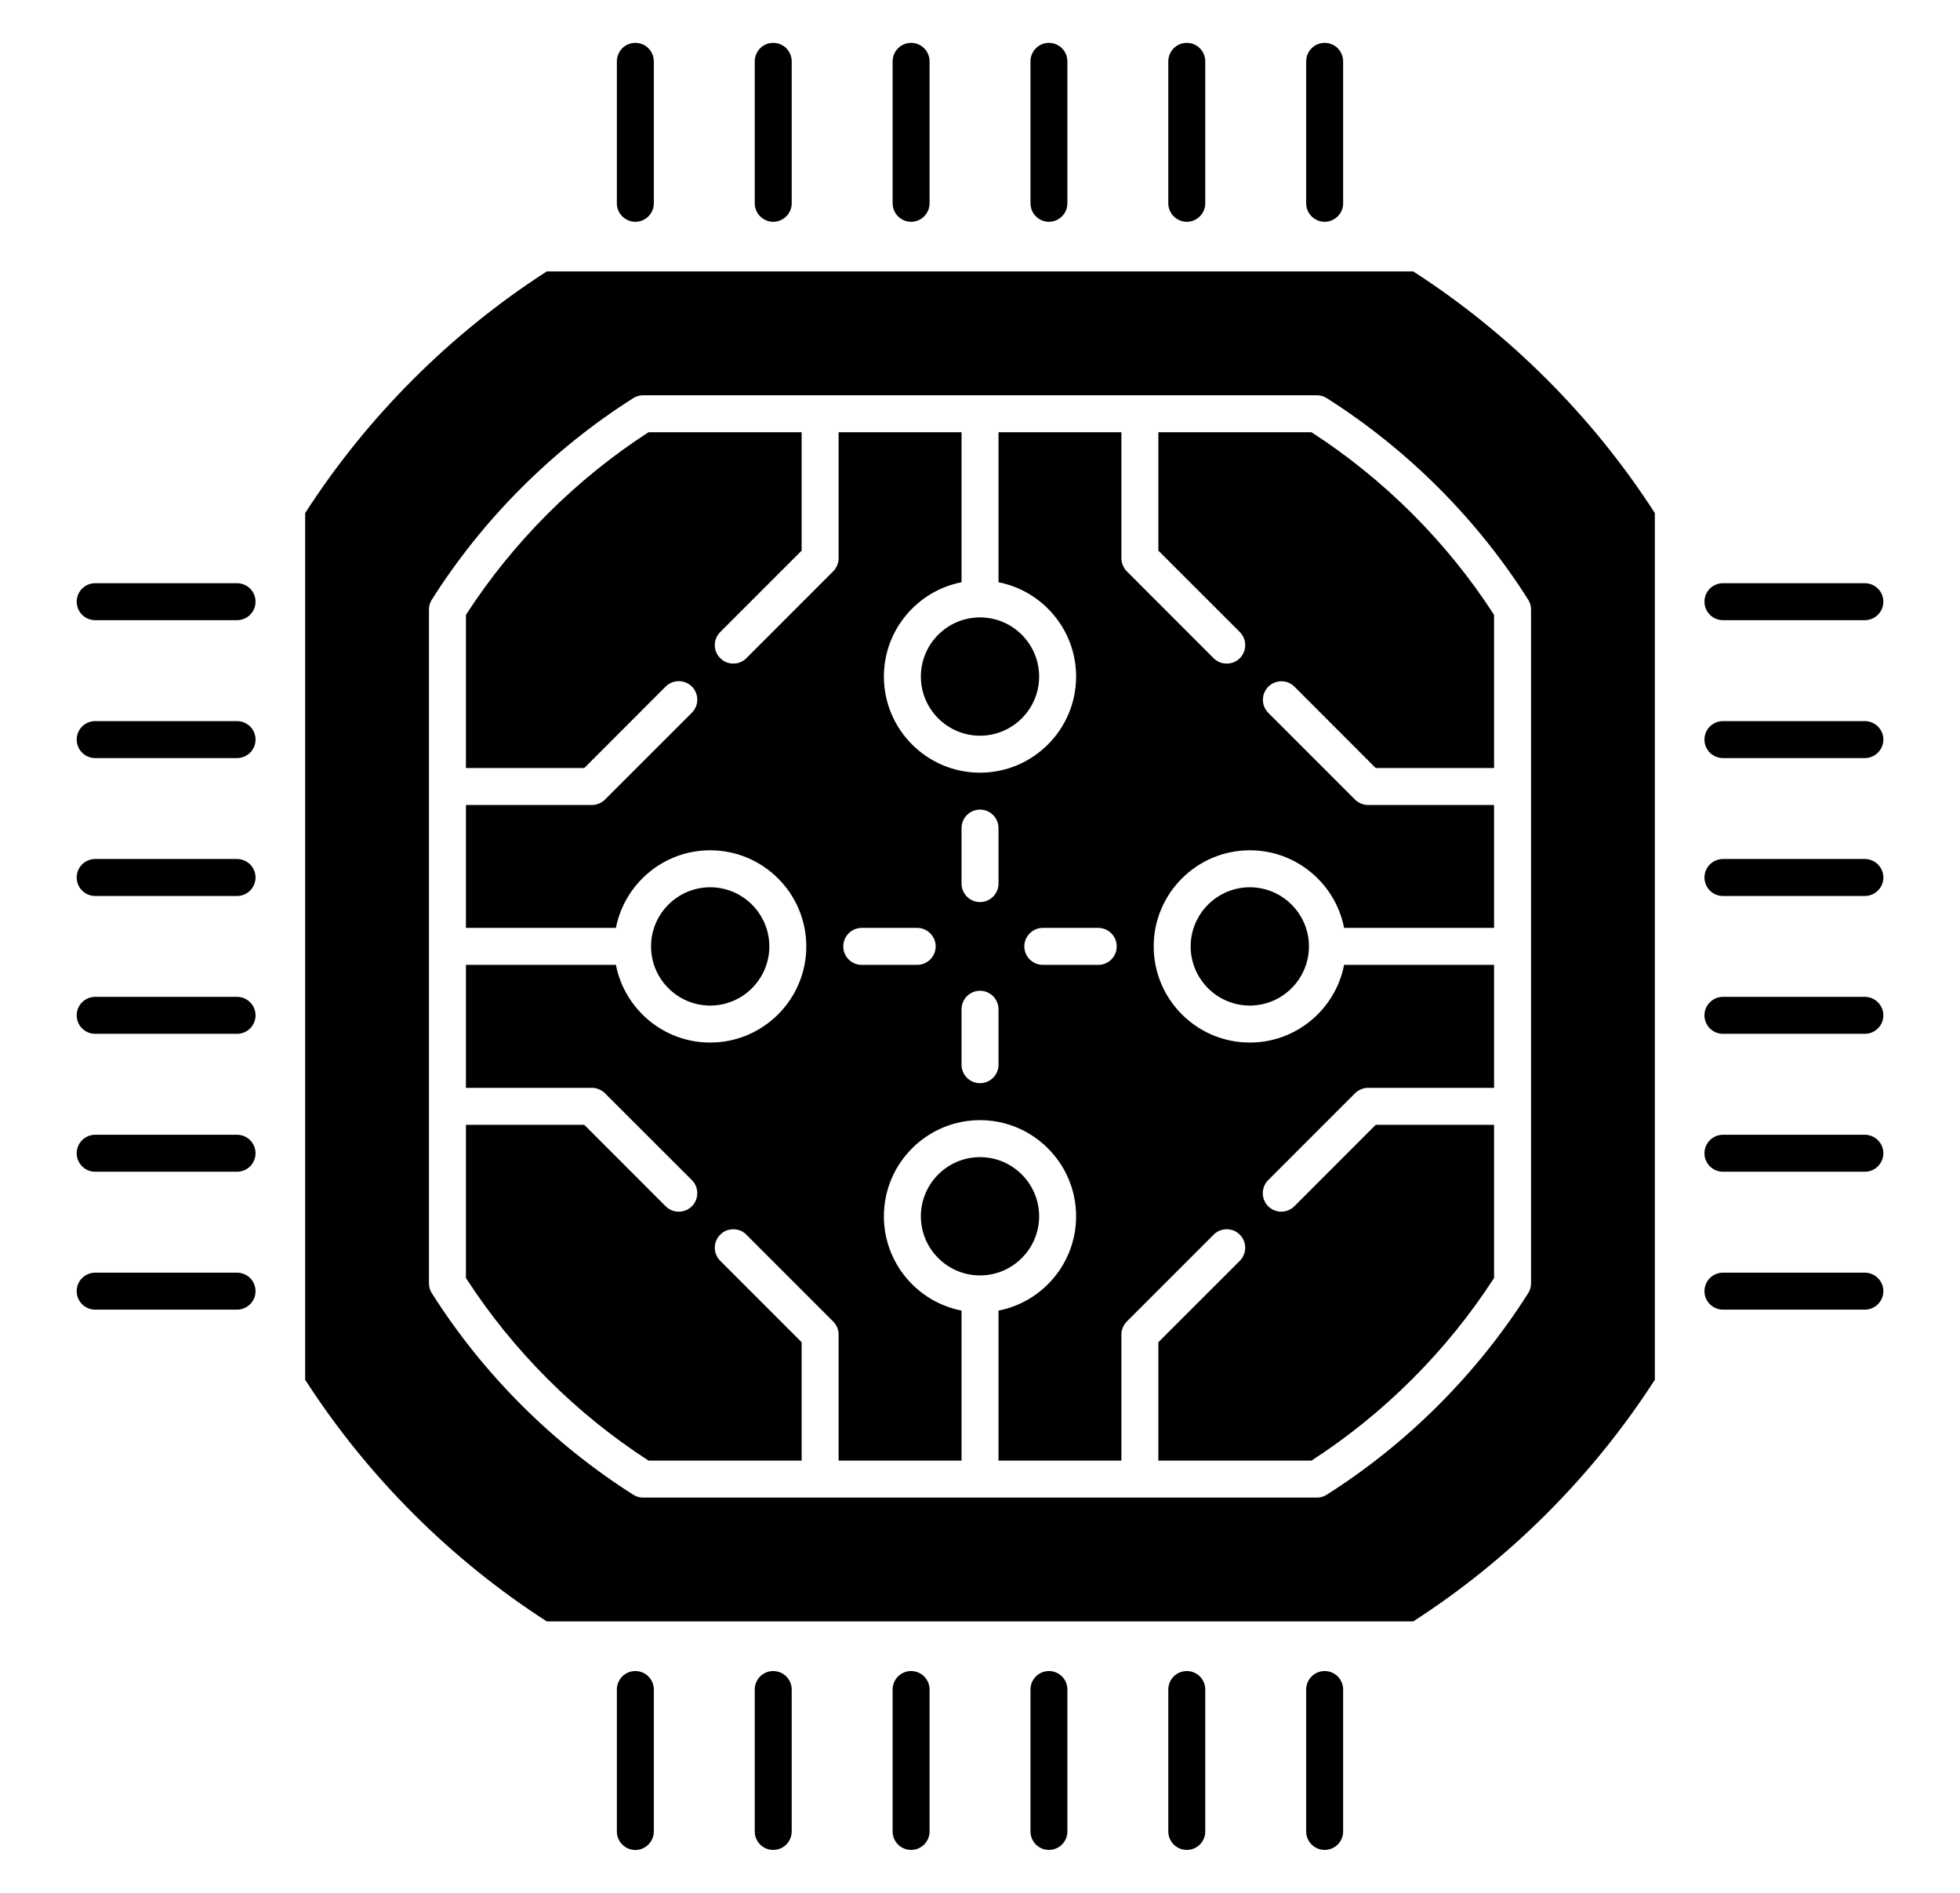
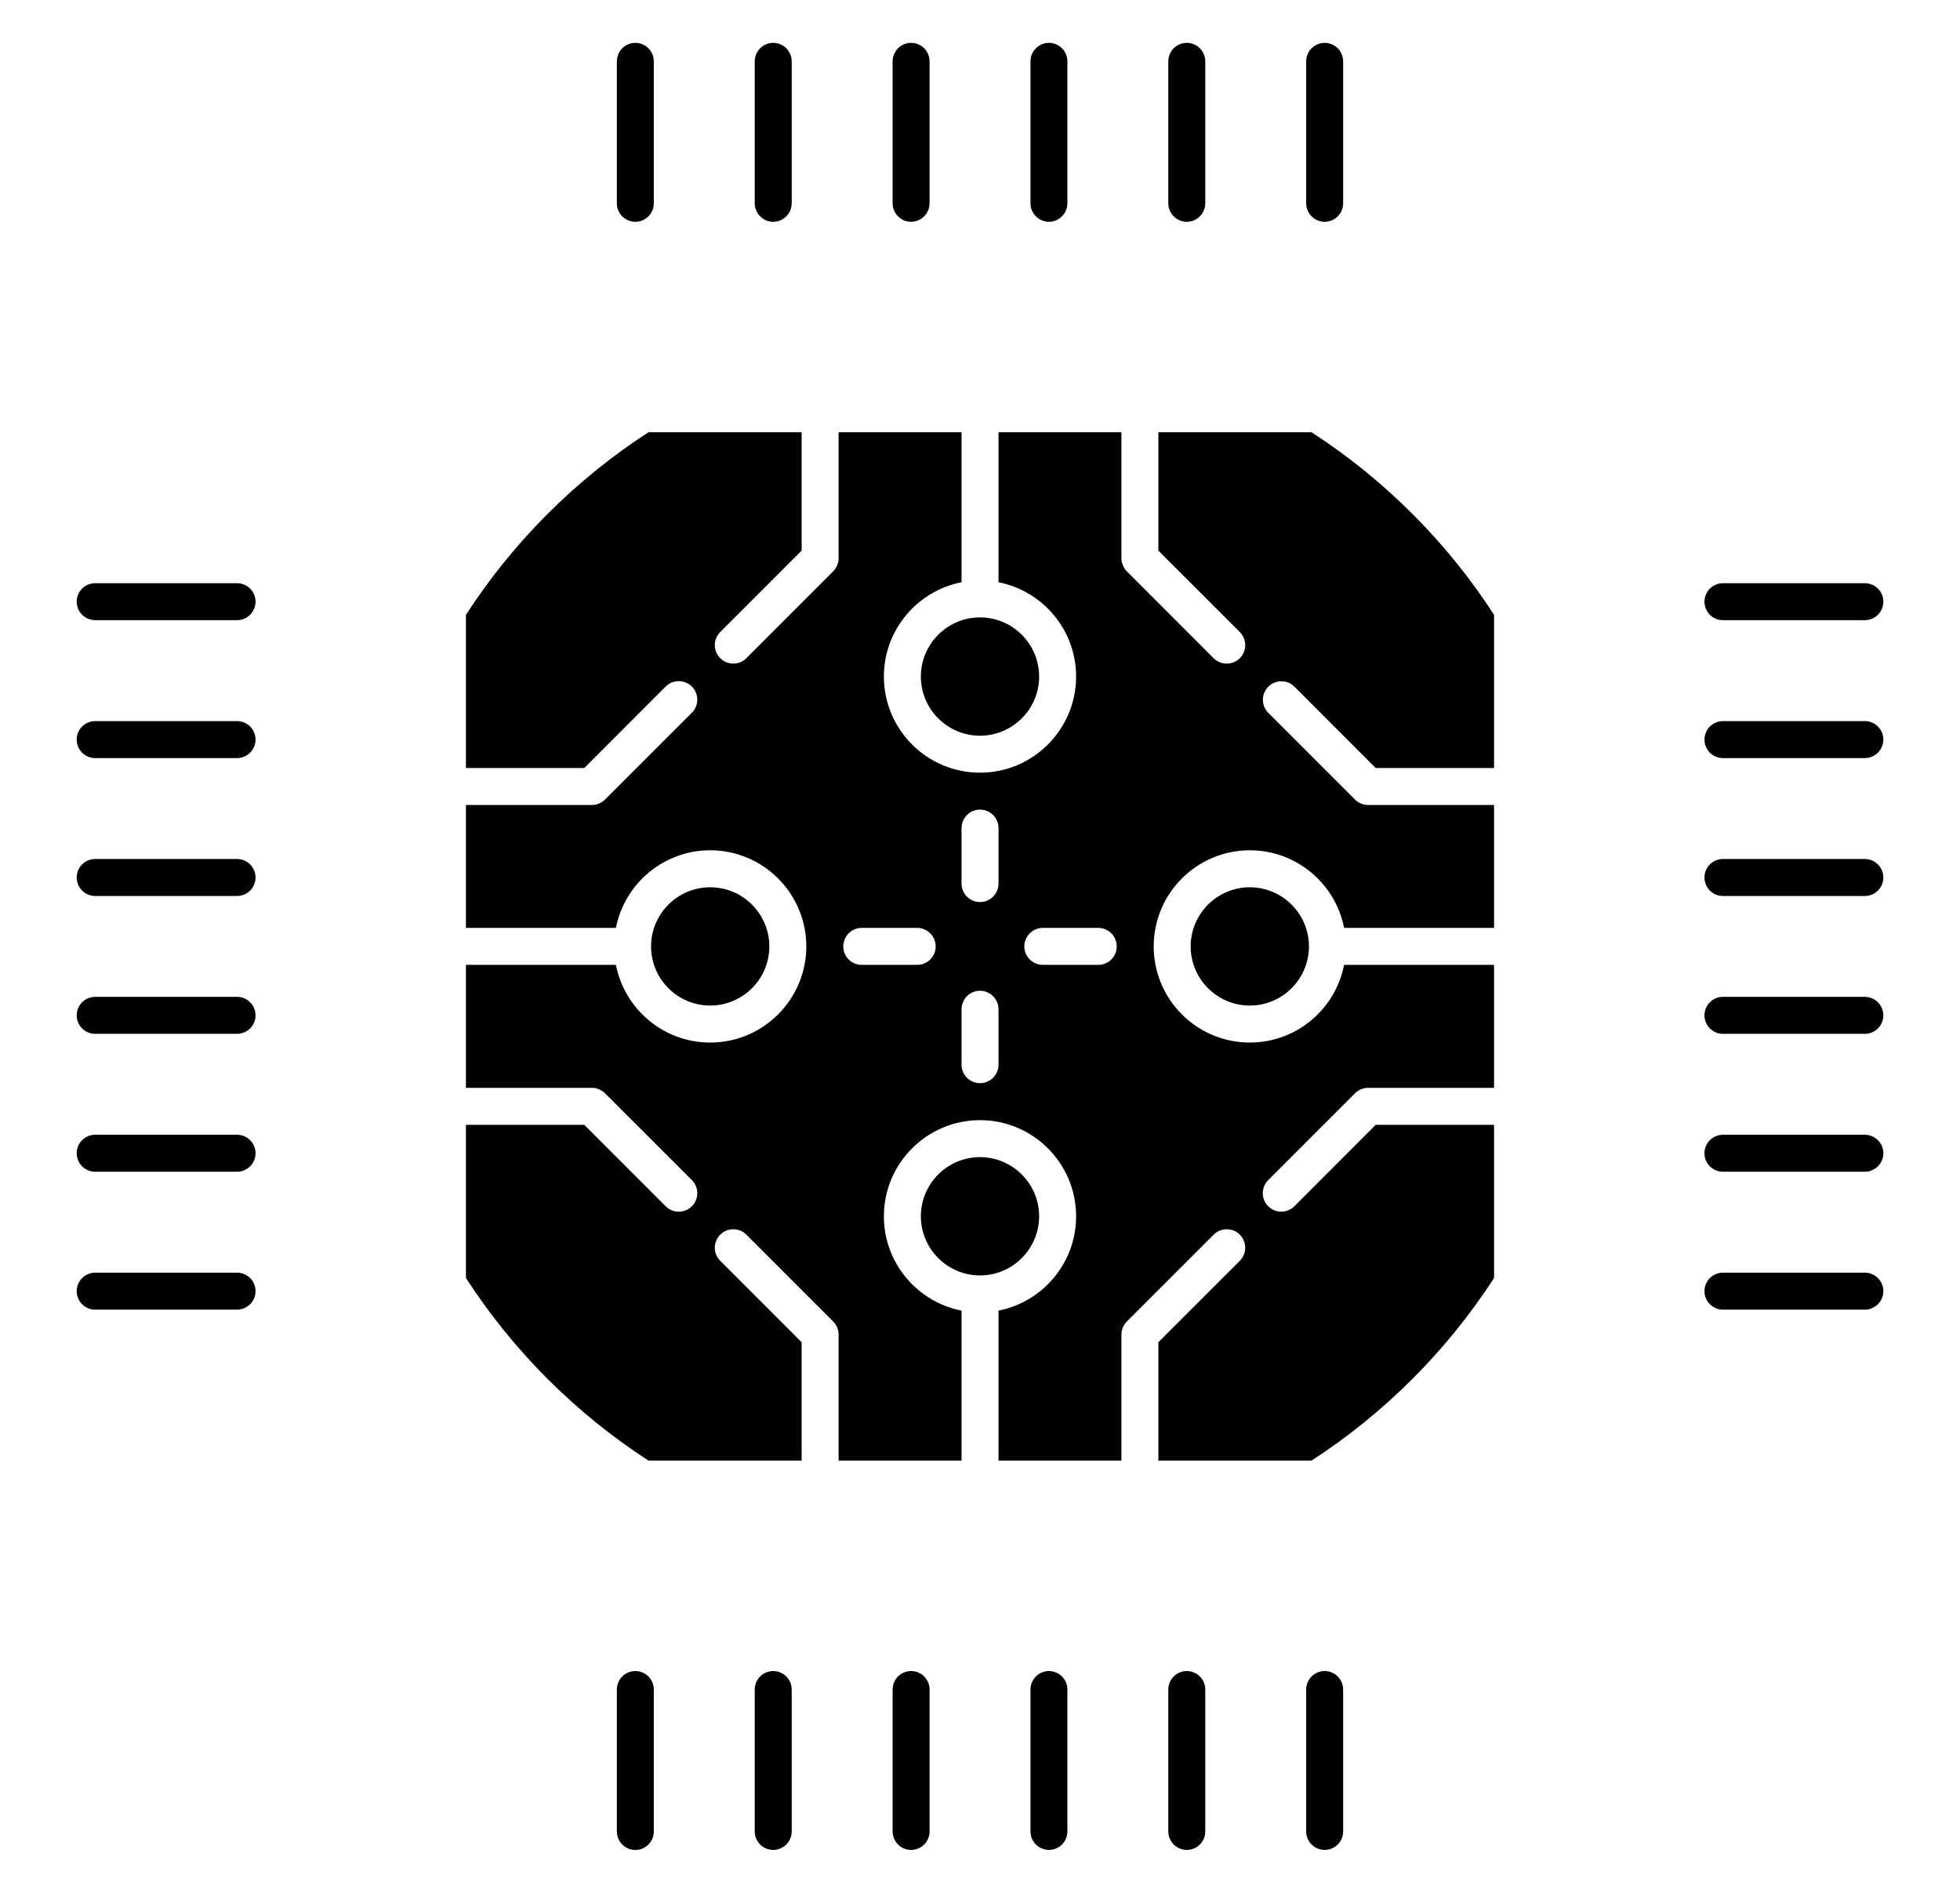
<svg xmlns="http://www.w3.org/2000/svg" width="29" height="28" viewBox="0 0 29 28" fill="none">
-   <path d="M20.91 4.015H8.09C6.665 4.932 5.432 6.165 4.515 7.59V20.41C5.432 21.834 6.665 23.068 8.09 23.985H20.91C22.334 23.068 23.568 21.834 24.485 20.41V7.59C23.568 6.165 22.334 4.932 20.91 4.015ZM22.653 18.985C22.653 19.037 22.638 19.088 22.61 19.131C21.854 20.324 20.824 21.354 19.631 22.11C19.588 22.138 19.537 22.153 19.485 22.153H9.515C9.463 22.153 9.412 22.138 9.369 22.11C8.176 21.354 7.146 20.324 6.39 19.131C6.362 19.088 6.347 19.037 6.347 18.985V9.015C6.347 8.963 6.362 8.913 6.39 8.869C7.146 7.676 8.176 6.646 9.369 5.89C9.412 5.862 9.463 5.847 9.515 5.847H19.485C19.537 5.847 19.588 5.862 19.631 5.89C20.824 6.646 21.854 7.676 22.61 8.869C22.638 8.913 22.653 8.963 22.653 9.015V18.985Z" fill="#64748B" style="fill:#64748B;fill:color(display-p3 0.392 0.455 0.545);fill-opacity:1;" />
  <path d="M17.617 14C17.617 14.482 18.01 14.875 18.492 14.875C18.974 14.875 19.367 14.482 19.367 14C19.367 13.518 18.974 13.125 18.492 13.125C18.01 13.125 17.617 13.518 17.617 14ZM15.375 17.992C15.375 17.51 14.982 17.117 14.5 17.117C14.018 17.117 13.625 17.51 13.625 17.992C13.625 18.474 14.018 18.867 14.5 18.867C14.982 18.867 15.375 18.474 15.375 17.992ZM13.625 10.008C13.625 10.49 14.018 10.883 14.5 10.883C14.982 10.883 15.375 10.49 15.375 10.008C15.375 9.525 14.982 9.133 14.5 9.133C14.018 9.133 13.625 9.525 13.625 10.008ZM11.383 14C11.383 13.518 10.99 13.125 10.508 13.125C10.025 13.125 9.633 13.518 9.633 14C9.633 14.482 10.025 14.875 10.508 14.875C10.99 14.875 11.383 14.482 11.383 14Z" fill="#64748B" style="fill:#64748B;fill:color(display-p3 0.392 0.455 0.545);fill-opacity:1;" />
  <path d="M19.405 6.394H17.139V8.145L18.344 9.349C18.395 9.401 18.424 9.47 18.424 9.543C18.424 9.616 18.395 9.685 18.344 9.737C18.291 9.79 18.221 9.816 18.15 9.816C18.115 9.816 18.079 9.809 18.046 9.796C18.013 9.782 17.983 9.762 17.957 9.737L16.672 8.451C16.659 8.438 16.648 8.425 16.638 8.409C16.633 8.403 16.631 8.396 16.627 8.388C16.622 8.38 16.617 8.371 16.613 8.362C16.609 8.353 16.607 8.344 16.605 8.335C16.602 8.327 16.599 8.32 16.597 8.311C16.594 8.294 16.592 8.276 16.592 8.258V6.394H14.774V8.613C15.427 8.741 15.922 9.317 15.922 10.008C15.922 10.792 15.284 11.43 14.5 11.43C13.716 11.43 13.078 10.792 13.078 10.008C13.078 9.317 13.573 8.741 14.227 8.613V6.394H12.408V8.258C12.408 8.276 12.407 8.294 12.403 8.311C12.401 8.319 12.398 8.326 12.396 8.334C12.393 8.344 12.391 8.353 12.387 8.362C12.384 8.371 12.379 8.379 12.374 8.387C12.37 8.395 12.367 8.403 12.362 8.409C12.353 8.423 12.342 8.437 12.33 8.449C12.329 8.45 12.329 8.45 12.328 8.451L11.043 9.736C10.99 9.79 10.92 9.816 10.85 9.816C10.78 9.816 10.71 9.79 10.657 9.736C10.631 9.711 10.611 9.681 10.597 9.648C10.583 9.614 10.576 9.579 10.576 9.543C10.576 9.507 10.583 9.471 10.597 9.438C10.611 9.405 10.631 9.375 10.657 9.349L11.861 8.145V6.394H9.595C8.52 7.089 7.589 8.02 6.894 9.095V11.361H8.645L9.849 10.156C9.901 10.105 9.97 10.076 10.043 10.076C10.116 10.076 10.185 10.105 10.237 10.156C10.288 10.207 10.317 10.277 10.317 10.35C10.317 10.422 10.288 10.492 10.237 10.543L8.951 11.828C8.95 11.829 8.95 11.829 8.949 11.83C8.937 11.842 8.924 11.852 8.909 11.862C8.903 11.867 8.895 11.87 8.888 11.874C8.88 11.879 8.872 11.883 8.862 11.887C8.854 11.891 8.844 11.893 8.834 11.896C8.827 11.898 8.82 11.901 8.811 11.903C8.794 11.906 8.776 11.908 8.758 11.908H6.894V13.726H9.113C9.241 13.073 9.817 12.578 10.508 12.578C11.292 12.578 11.93 13.216 11.93 14C11.93 14.784 11.292 15.422 10.508 15.422C9.817 15.422 9.241 14.927 9.113 14.273H6.894V16.092H8.758C8.776 16.092 8.794 16.093 8.811 16.097C8.82 16.099 8.827 16.102 8.835 16.104C8.844 16.107 8.854 16.109 8.862 16.113C8.872 16.116 8.88 16.122 8.889 16.127C8.896 16.131 8.903 16.133 8.909 16.138C8.925 16.148 8.938 16.159 8.951 16.172L10.237 17.457C10.288 17.508 10.317 17.578 10.317 17.65C10.317 17.723 10.288 17.793 10.237 17.844C10.185 17.895 10.116 17.924 10.043 17.924C9.97 17.924 9.901 17.895 9.849 17.844L8.645 16.639H6.894V18.905C7.589 19.98 8.52 20.911 9.595 21.606H11.861V19.855L10.657 18.651C10.631 18.625 10.611 18.595 10.597 18.562C10.583 18.529 10.576 18.493 10.576 18.457C10.576 18.421 10.583 18.386 10.597 18.353C10.611 18.319 10.631 18.289 10.657 18.264C10.682 18.238 10.712 18.218 10.745 18.204C10.778 18.191 10.814 18.184 10.85 18.184C10.886 18.184 10.921 18.191 10.955 18.204C10.988 18.218 11.018 18.238 11.043 18.264L12.328 19.549C12.341 19.562 12.352 19.575 12.362 19.591C12.367 19.597 12.37 19.605 12.374 19.612C12.379 19.62 12.384 19.628 12.387 19.638C12.391 19.646 12.393 19.656 12.396 19.666C12.398 19.673 12.401 19.681 12.403 19.689C12.407 19.706 12.408 19.724 12.408 19.742V21.606H14.227V19.387C13.573 19.26 13.078 18.683 13.078 17.992C13.078 17.208 13.716 16.57 14.5 16.57C15.284 16.57 15.922 17.208 15.922 17.992C15.922 18.683 15.427 19.26 14.774 19.387V21.606H16.592V19.742C16.592 19.724 16.594 19.707 16.597 19.689C16.599 19.68 16.602 19.673 16.605 19.665C16.607 19.656 16.609 19.646 16.613 19.638C16.617 19.628 16.622 19.62 16.627 19.61C16.631 19.604 16.633 19.597 16.638 19.591C16.648 19.575 16.66 19.562 16.672 19.549L17.957 18.264C17.983 18.238 18.013 18.218 18.046 18.204C18.079 18.191 18.115 18.184 18.151 18.184C18.187 18.184 18.222 18.191 18.255 18.204C18.289 18.218 18.319 18.238 18.344 18.264C18.395 18.315 18.424 18.385 18.424 18.457C18.424 18.53 18.395 18.599 18.344 18.651L17.139 19.855V21.606H19.405C20.48 20.911 21.411 19.98 22.106 18.905V16.639H20.355L19.151 17.844C19.097 17.897 19.027 17.924 18.957 17.924C18.921 17.924 18.886 17.917 18.853 17.903C18.82 17.889 18.789 17.869 18.764 17.844C18.739 17.819 18.718 17.788 18.705 17.755C18.691 17.722 18.684 17.686 18.684 17.65C18.684 17.614 18.691 17.579 18.705 17.546C18.718 17.512 18.739 17.482 18.764 17.457L20.049 16.172C20.061 16.16 20.076 16.148 20.091 16.138C20.097 16.133 20.105 16.131 20.111 16.127C20.12 16.122 20.128 16.116 20.138 16.113C20.146 16.109 20.156 16.107 20.165 16.104C20.173 16.102 20.18 16.099 20.189 16.097C20.206 16.093 20.224 16.092 20.242 16.092H22.106V14.273H19.887C19.76 14.927 19.183 15.422 18.492 15.422C17.708 15.422 17.07 14.784 17.07 14C17.07 13.216 17.708 12.578 18.492 12.578C19.183 12.578 19.76 13.073 19.887 13.726H22.106V11.908H20.242C20.224 11.908 20.207 11.906 20.189 11.903C20.18 11.901 20.173 11.898 20.165 11.896C20.156 11.893 20.146 11.891 20.138 11.887C20.128 11.884 20.12 11.878 20.112 11.874C20.104 11.87 20.097 11.867 20.091 11.862C20.076 11.852 20.062 11.841 20.049 11.828L18.764 10.543C18.713 10.492 18.685 10.422 18.686 10.35C18.686 10.278 18.715 10.209 18.766 10.158C18.817 10.107 18.886 10.078 18.958 10.078C19.03 10.077 19.099 10.105 19.151 10.156L20.355 11.361H22.106V9.095C21.412 8.02 20.48 7.089 19.405 6.394ZM13.57 14.273H12.75C12.599 14.273 12.477 14.151 12.477 14C12.477 13.849 12.599 13.726 12.75 13.726H13.57C13.721 13.726 13.844 13.849 13.844 14C13.844 14.151 13.721 14.273 13.57 14.273ZM14.774 15.75C14.774 15.901 14.651 16.023 14.5 16.023C14.349 16.023 14.227 15.901 14.227 15.75V14.93C14.227 14.779 14.349 14.656 14.5 14.656C14.651 14.656 14.774 14.779 14.774 14.93V15.75ZM14.774 13.07C14.774 13.221 14.651 13.344 14.5 13.344C14.349 13.344 14.227 13.221 14.227 13.07V12.25C14.227 12.099 14.349 11.976 14.5 11.976C14.651 11.976 14.774 12.099 14.774 12.25V13.07ZM16.25 14.273H15.43C15.279 14.273 15.156 14.151 15.156 14C15.156 13.849 15.279 13.726 15.43 13.726H16.25C16.401 13.726 16.523 13.849 16.523 14C16.523 14.151 16.401 14.273 16.25 14.273ZM3.507 8.627H1.408C1.335 8.627 1.266 8.656 1.215 8.707C1.163 8.758 1.135 8.828 1.135 8.9C1.135 8.973 1.163 9.042 1.215 9.094C1.266 9.145 1.335 9.174 1.408 9.174H3.507C3.58 9.174 3.649 9.145 3.701 9.094C3.752 9.042 3.781 8.973 3.781 8.9C3.781 8.828 3.752 8.758 3.701 8.707C3.649 8.656 3.58 8.627 3.507 8.627ZM3.507 10.667H1.408C1.335 10.667 1.266 10.696 1.215 10.747C1.163 10.798 1.135 10.868 1.135 10.94C1.135 11.013 1.163 11.082 1.215 11.134C1.266 11.185 1.335 11.214 1.408 11.214H3.507C3.58 11.214 3.649 11.185 3.701 11.134C3.752 11.082 3.781 11.013 3.781 10.94C3.781 10.868 3.752 10.798 3.701 10.747C3.649 10.696 3.58 10.667 3.507 10.667ZM3.507 12.707H1.408C1.335 12.707 1.266 12.736 1.215 12.787C1.163 12.838 1.135 12.908 1.135 12.98C1.135 13.053 1.163 13.122 1.215 13.174C1.266 13.225 1.335 13.254 1.408 13.254H3.507C3.58 13.254 3.649 13.225 3.701 13.174C3.752 13.122 3.781 13.053 3.781 12.98C3.781 12.908 3.752 12.838 3.701 12.787C3.649 12.736 3.58 12.707 3.507 12.707ZM3.507 14.746H1.408C1.335 14.746 1.266 14.775 1.215 14.826C1.163 14.878 1.135 14.947 1.135 15.02C1.135 15.092 1.163 15.162 1.215 15.213C1.266 15.264 1.335 15.293 1.408 15.293H3.507C3.58 15.293 3.649 15.264 3.701 15.213C3.752 15.162 3.781 15.092 3.781 15.02C3.781 14.947 3.752 14.878 3.701 14.826C3.649 14.775 3.58 14.746 3.507 14.746ZM3.507 16.786H1.408C1.335 16.786 1.266 16.815 1.215 16.866C1.163 16.918 1.135 16.987 1.135 17.06C1.135 17.132 1.163 17.202 1.215 17.253C1.266 17.304 1.335 17.333 1.408 17.333H3.507C3.58 17.333 3.649 17.304 3.701 17.253C3.752 17.202 3.781 17.132 3.781 17.06C3.781 16.987 3.752 16.918 3.701 16.866C3.649 16.815 3.58 16.786 3.507 16.786ZM3.507 18.826H1.408C1.335 18.826 1.266 18.855 1.215 18.906C1.163 18.957 1.135 19.027 1.135 19.1C1.135 19.172 1.163 19.242 1.215 19.293C1.266 19.344 1.335 19.373 1.408 19.373H3.507C3.58 19.373 3.649 19.344 3.701 19.293C3.752 19.242 3.781 19.172 3.781 19.1C3.781 19.027 3.752 18.957 3.701 18.906C3.649 18.855 3.58 18.826 3.507 18.826ZM25.493 9.174H27.592C27.665 9.174 27.734 9.145 27.785 9.094C27.837 9.042 27.866 8.973 27.866 8.9C27.866 8.828 27.837 8.758 27.785 8.707C27.734 8.656 27.665 8.627 27.592 8.627H25.493C25.42 8.627 25.351 8.656 25.299 8.707C25.248 8.758 25.219 8.828 25.219 8.9C25.219 8.973 25.248 9.042 25.299 9.094C25.351 9.145 25.42 9.174 25.493 9.174ZM27.592 10.667H25.493C25.42 10.667 25.351 10.696 25.299 10.747C25.248 10.798 25.219 10.868 25.219 10.94C25.219 11.013 25.248 11.082 25.299 11.134C25.351 11.185 25.42 11.214 25.493 11.214H27.592C27.665 11.214 27.734 11.185 27.785 11.134C27.837 11.082 27.866 11.013 27.866 10.94C27.866 10.868 27.837 10.798 27.785 10.747C27.734 10.696 27.665 10.667 27.592 10.667ZM27.592 12.707H25.493C25.42 12.707 25.351 12.736 25.299 12.787C25.248 12.838 25.219 12.908 25.219 12.98C25.219 13.053 25.248 13.122 25.299 13.174C25.351 13.225 25.42 13.254 25.493 13.254H27.592C27.665 13.254 27.734 13.225 27.785 13.174C27.837 13.122 27.866 13.053 27.866 12.98C27.866 12.908 27.837 12.838 27.785 12.787C27.734 12.736 27.665 12.707 27.592 12.707ZM27.592 14.746H25.493C25.342 14.746 25.219 14.869 25.219 15.02C25.219 15.171 25.342 15.293 25.493 15.293H27.592C27.665 15.293 27.734 15.264 27.785 15.213C27.837 15.162 27.866 15.092 27.866 15.02C27.866 14.947 27.837 14.878 27.785 14.826C27.734 14.775 27.665 14.746 27.592 14.746ZM27.592 16.786H25.493C25.342 16.786 25.219 16.909 25.219 17.06C25.219 17.211 25.342 17.333 25.493 17.333H27.592C27.665 17.333 27.734 17.304 27.785 17.253C27.837 17.202 27.866 17.132 27.866 17.06C27.866 16.987 27.837 16.918 27.785 16.866C27.734 16.815 27.665 16.786 27.592 16.786ZM27.592 18.826H25.493C25.342 18.826 25.219 18.948 25.219 19.1C25.219 19.251 25.342 19.373 25.493 19.373H27.592C27.665 19.373 27.734 19.344 27.785 19.293C27.837 19.242 27.866 19.172 27.866 19.1C27.866 19.027 27.837 18.957 27.785 18.906C27.734 18.855 27.665 18.826 27.592 18.826ZM9.4 24.719C9.328 24.719 9.258 24.748 9.207 24.799C9.156 24.851 9.127 24.92 9.127 24.993V27.092C9.127 27.165 9.156 27.234 9.207 27.285C9.258 27.337 9.328 27.366 9.4 27.366C9.473 27.366 9.543 27.337 9.594 27.285C9.645 27.234 9.674 27.165 9.674 27.092V24.993C9.674 24.92 9.645 24.851 9.594 24.799C9.543 24.748 9.473 24.719 9.4 24.719ZM11.44 24.719C11.368 24.719 11.298 24.748 11.247 24.799C11.196 24.851 11.167 24.92 11.167 24.993V27.092C11.167 27.165 11.196 27.234 11.247 27.285C11.298 27.337 11.368 27.365 11.44 27.365C11.513 27.365 11.582 27.337 11.634 27.285C11.685 27.234 11.714 27.165 11.714 27.092V24.993C11.714 24.92 11.685 24.851 11.634 24.799C11.582 24.748 11.513 24.719 11.44 24.719ZM13.48 24.719C13.408 24.719 13.338 24.748 13.287 24.799C13.236 24.851 13.207 24.92 13.207 24.993V27.092C13.207 27.165 13.236 27.234 13.287 27.285C13.338 27.337 13.408 27.365 13.48 27.365C13.553 27.365 13.622 27.337 13.674 27.285C13.725 27.234 13.754 27.165 13.754 27.092V24.993C13.754 24.92 13.725 24.851 13.674 24.799C13.622 24.748 13.553 24.719 13.48 24.719ZM15.52 24.719C15.447 24.719 15.378 24.748 15.327 24.799C15.275 24.851 15.247 24.92 15.247 24.993V27.092C15.247 27.243 15.369 27.365 15.52 27.365C15.671 27.365 15.793 27.243 15.793 27.092V24.993C15.793 24.92 15.765 24.851 15.713 24.799C15.662 24.748 15.592 24.719 15.52 24.719ZM17.56 24.719C17.487 24.719 17.418 24.748 17.366 24.799C17.315 24.851 17.286 24.92 17.286 24.993V27.092C17.286 27.243 17.409 27.365 17.56 27.365C17.711 27.365 17.833 27.243 17.833 27.092V24.993C17.833 24.92 17.805 24.851 17.753 24.799C17.702 24.748 17.632 24.719 17.56 24.719ZM19.6 24.719C19.527 24.719 19.458 24.748 19.406 24.799C19.355 24.851 19.326 24.92 19.326 24.993V27.092C19.326 27.243 19.449 27.365 19.6 27.365C19.751 27.365 19.873 27.243 19.873 27.092V24.993C19.873 24.92 19.844 24.851 19.793 24.799C19.742 24.748 19.672 24.719 19.6 24.719ZM9.4 3.281C9.473 3.281 9.543 3.252 9.594 3.2C9.645 3.149 9.674 3.08 9.674 3.007V0.908C9.674 0.835 9.645 0.766 9.594 0.714C9.543 0.663 9.473 0.634 9.4 0.634C9.328 0.634 9.258 0.663 9.207 0.714C9.156 0.766 9.127 0.835 9.127 0.908V3.007C9.127 3.08 9.156 3.149 9.207 3.2C9.258 3.252 9.328 3.281 9.4 3.281ZM11.44 3.281C11.513 3.281 11.582 3.252 11.634 3.2C11.685 3.149 11.714 3.08 11.714 3.007V0.908C11.714 0.835 11.685 0.766 11.634 0.714C11.582 0.663 11.513 0.634 11.44 0.634C11.368 0.634 11.298 0.663 11.247 0.714C11.196 0.766 11.167 0.835 11.167 0.908V3.007C11.167 3.08 11.196 3.149 11.247 3.2C11.298 3.252 11.368 3.281 11.44 3.281ZM13.48 3.281C13.553 3.281 13.622 3.252 13.674 3.2C13.725 3.149 13.754 3.08 13.754 3.007V0.908C13.754 0.835 13.725 0.766 13.674 0.714C13.622 0.663 13.553 0.634 13.48 0.634C13.408 0.634 13.338 0.663 13.287 0.714C13.236 0.766 13.207 0.835 13.207 0.908V3.007C13.207 3.08 13.236 3.149 13.287 3.2C13.338 3.252 13.408 3.281 13.48 3.281ZM15.52 3.281C15.592 3.281 15.662 3.252 15.713 3.2C15.765 3.149 15.793 3.08 15.793 3.007V0.908C15.793 0.835 15.765 0.766 15.713 0.714C15.662 0.663 15.592 0.634 15.52 0.634C15.447 0.634 15.378 0.663 15.327 0.714C15.275 0.766 15.247 0.835 15.247 0.908V3.007C15.247 3.08 15.275 3.149 15.327 3.2C15.378 3.252 15.447 3.281 15.52 3.281ZM17.56 3.281C17.632 3.281 17.702 3.252 17.753 3.2C17.805 3.149 17.833 3.08 17.833 3.007V0.908C17.833 0.835 17.805 0.766 17.753 0.714C17.702 0.663 17.632 0.634 17.56 0.634C17.487 0.634 17.418 0.663 17.366 0.714C17.315 0.766 17.286 0.835 17.286 0.908V3.007C17.286 3.08 17.315 3.149 17.366 3.2C17.418 3.252 17.487 3.281 17.56 3.281ZM19.6 3.281C19.672 3.281 19.742 3.252 19.793 3.2C19.844 3.149 19.873 3.08 19.873 3.007V0.908C19.873 0.835 19.844 0.766 19.793 0.714C19.742 0.663 19.672 0.634 19.6 0.634C19.527 0.634 19.458 0.663 19.406 0.714C19.355 0.766 19.326 0.835 19.326 0.908V3.007C19.326 3.08 19.355 3.149 19.406 3.2C19.458 3.252 19.527 3.281 19.6 3.281Z" fill="#64748B" style="fill:#64748B;fill:color(display-p3 0.392 0.455 0.545);fill-opacity:1;" />
</svg>